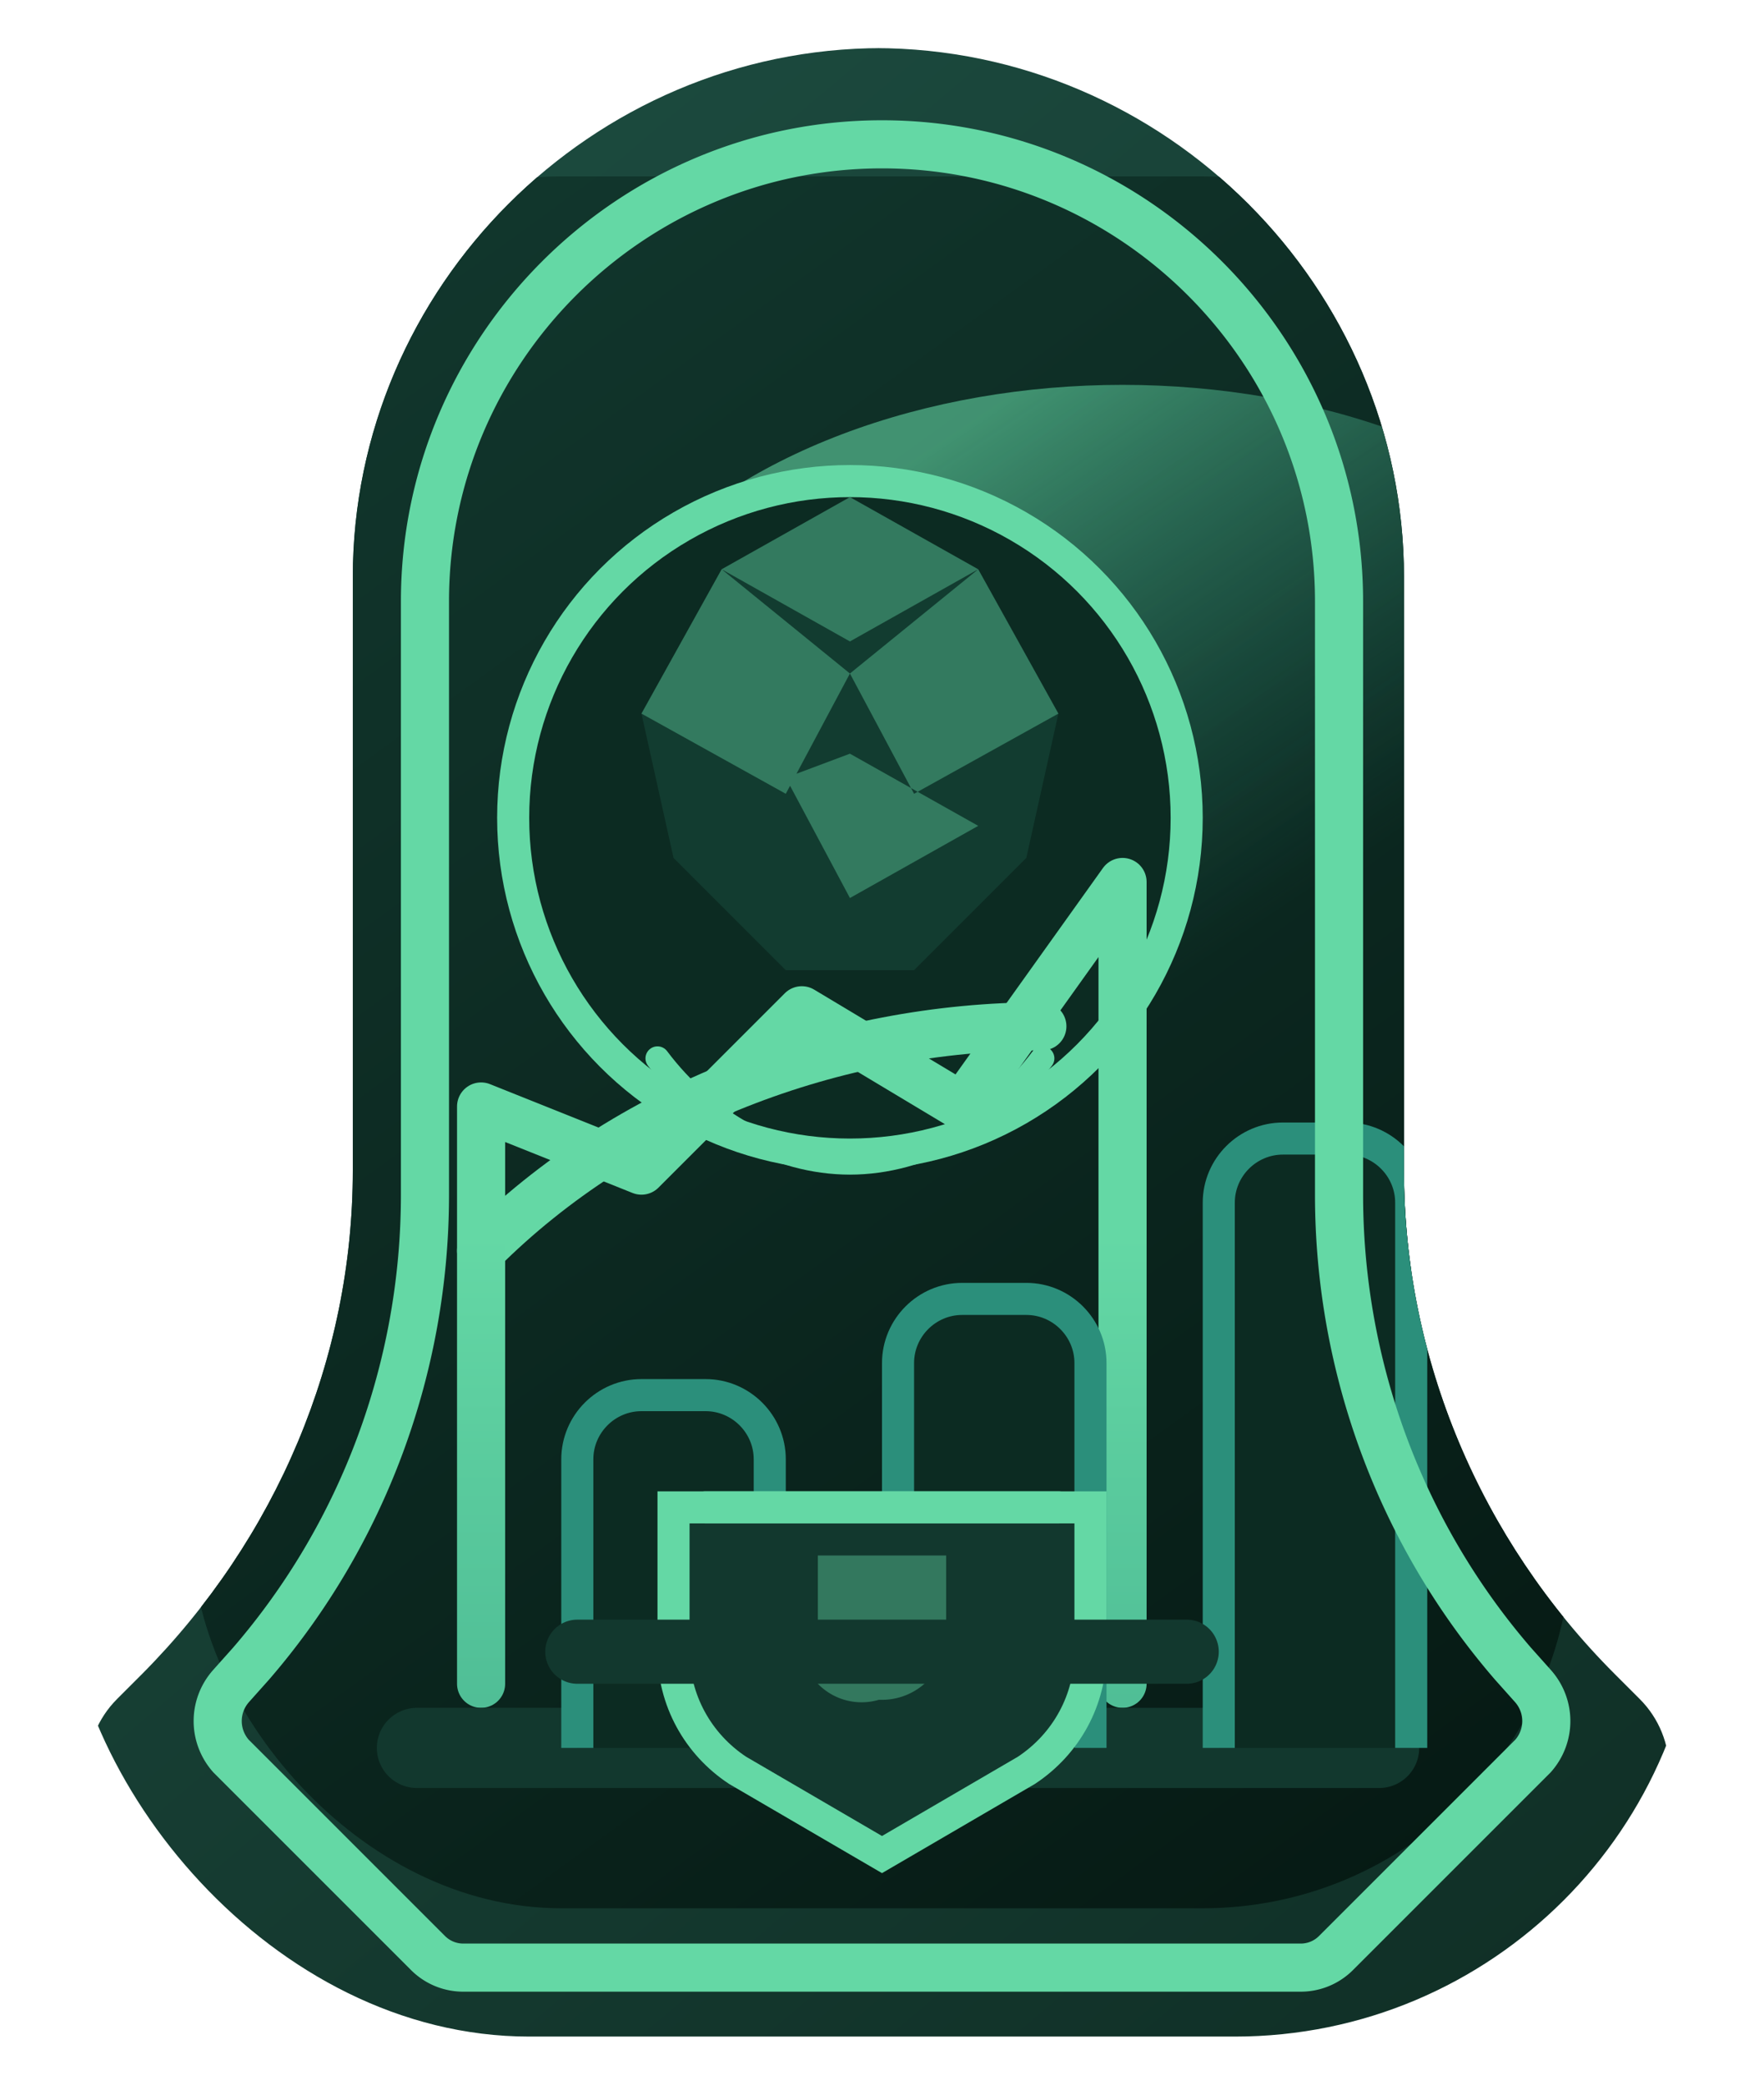
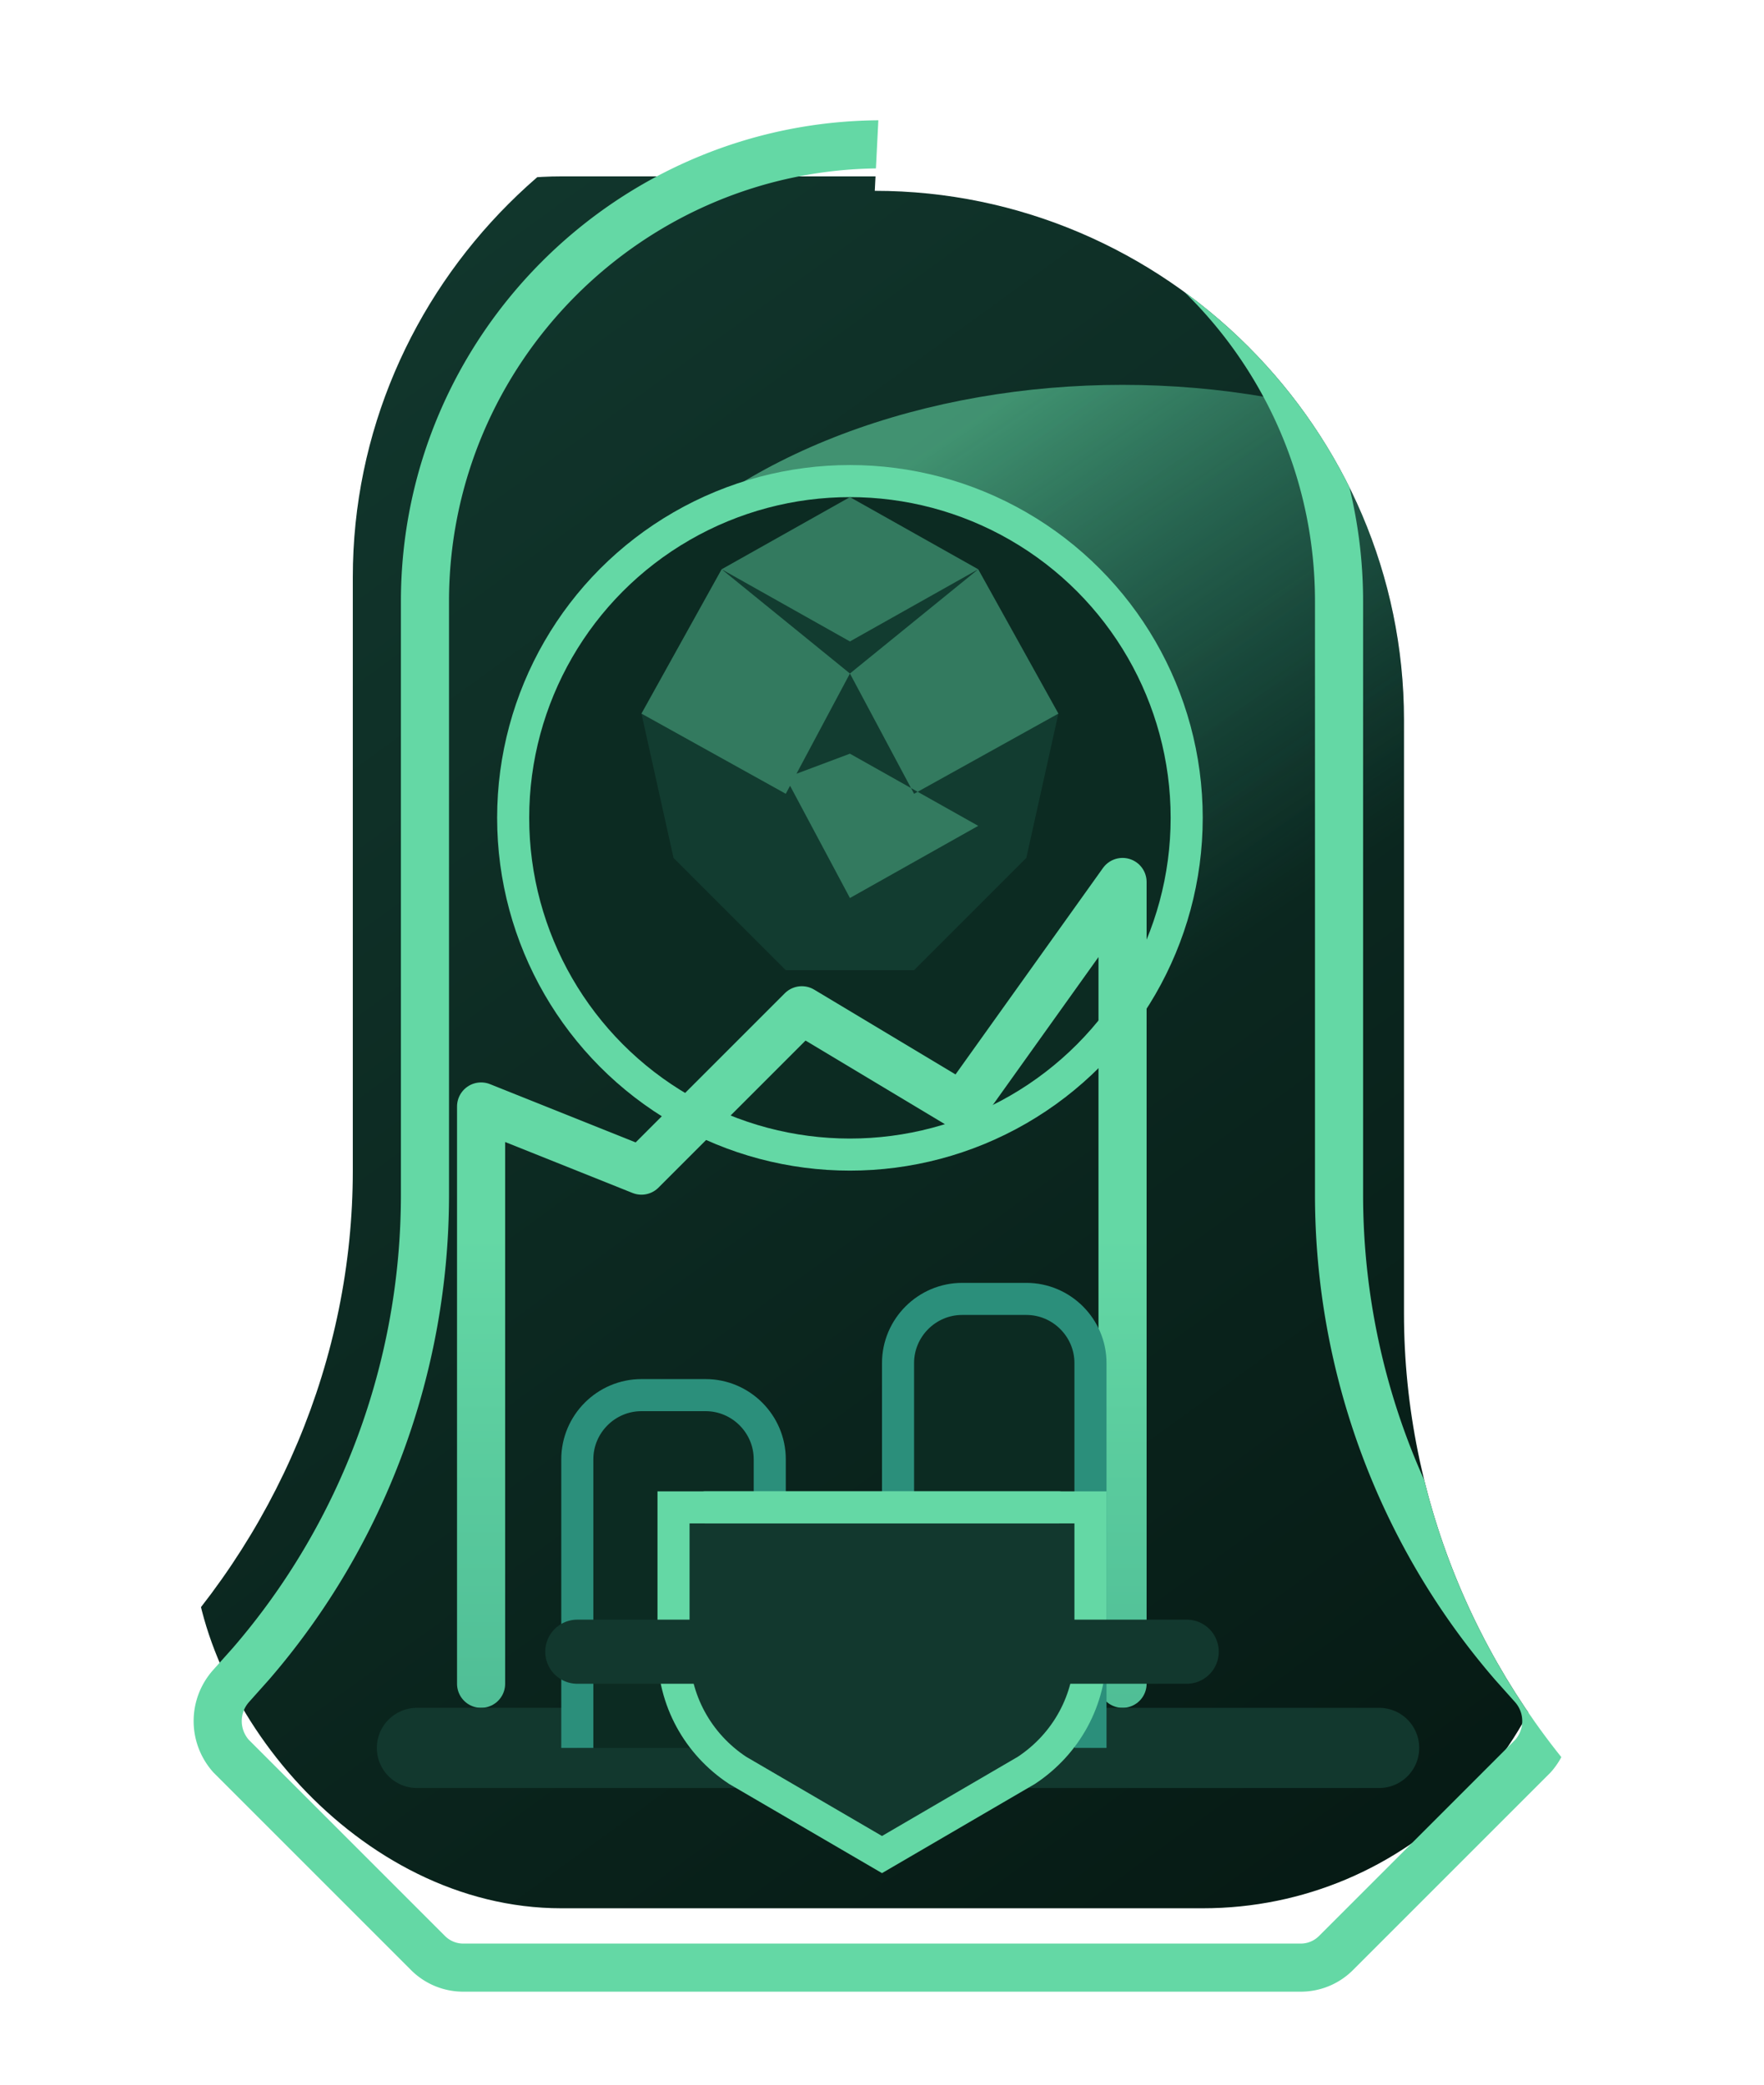
<svg xmlns="http://www.w3.org/2000/svg" width="220" height="260" viewBox="0 0 220 260" fill="none">
  <defs>
    <linearGradient id="signalSportFrame" x1="0" y1="0" x2="220" y2="260" gradientUnits="userSpaceOnUse">
      <stop offset="0" stop-color="#1E4F43" />
      <stop offset="1" stop-color="#0F2D24" />
    </linearGradient>
    <linearGradient id="signalSportInner" x1="36" y1="24" x2="184" y2="228" gradientUnits="userSpaceOnUse">
      <stop offset="0" stop-color="#12382E" />
      <stop offset="1" stop-color="#061A14" />
    </linearGradient>
    <linearGradient id="signalSportAccent" x1="120" y1="32" x2="120" y2="196" gradientUnits="userSpaceOnUse">
      <stop offset="0" stop-color="#64D8A5" />
      <stop offset="1" stop-color="#2B8F7B" />
    </linearGradient>
    <linearGradient id="signalSportGlow" x1="110" y1="60" x2="150" y2="120" gradientUnits="userSpaceOnUse">
      <stop offset="0" stop-color="#64D8A5" stop-opacity="0.9" />
      <stop offset="1" stop-color="#2B8F7B" stop-opacity="0" />
    </linearGradient>
    <clipPath id="signalSportClip">
-       <path d="M110 6c-36.2 0-66 29.8-66 66v74c0 23.4-9.5 45.9-26.3 62.8l-3.1 3.1c-4.9 4.9-4.9 12.9 0 17.8l32.8 32.8a12.6 12.6 0 0 0 8.9 3.7h106.5a12.6 12.6 0 0 0 8.9-3.7l32.8-32.8c4.9-4.9 4.9-12.9 0-17.8l-3.1-3.1c-16.8-16.8-26.3-39.4-26.3-62.8v-74c0-36.2-29.8-66-66-66Z" />
+       <path d="M110 6c-36.2 0-66 29.8-66 66v74c0 23.4-9.5 45.9-26.3 62.8l-3.1 3.1c-4.9 4.9-4.9 12.9 0 17.8l32.8 32.8a12.6 12.6 0 0 0 8.9 3.7h106.5a12.6 12.6 0 0 0 8.9-3.7l32.8-32.8l-3.1-3.1c-16.8-16.8-26.3-39.4-26.3-62.8v-74c0-36.2-29.8-66-66-66Z" />
    </clipPath>
  </defs>
  <g clip-path="url(#signalSportClip)">
-     <rect x="8" y="6" width="204" height="248" rx="58" fill="url(#signalSportFrame)" />
    <rect x="24" y="22" width="172" height="216" rx="46" fill="url(#signalSportInner)" />
    <g opacity="0.65">
      <ellipse cx="140" cy="94" rx="70" ry="46" fill="url(#signalSportGlow)" />
    </g>
    <g transform="translate(48 44)">
      <circle cx="58" cy="58" r="42" fill="#0C2B22" stroke="#64D8A5" stroke-width="4" />
      <path d="M58 18l16 9 10 18-4 18-14 14h-16l-14-14-4-18 10-18 16-9Z" fill="#123C30" />
      <path d="M58 18l-16 9 16 9 16-9-16-9ZM74 27l10 18-18 10-8-15 16-13ZM42 27 32 45l18 10 8-15-16-13ZM50 53l8 15 16-9-16-9-8 3Z" fill="#64D8A5" fill-opacity="0.4" />
-       <path d="M34 88c6 8 15 13 24 13s18-5 24-13" stroke="#64D8A5" stroke-width="3" stroke-linecap="round" />
-       <path d="M12 112c18-18 44-28 70-28" stroke="#64D8A5" stroke-width="6" stroke-linecap="round" />
    </g>
    <g transform="translate(48 122)">
      <path d="M12 88V16l20 8 20-20 20 12 20-28v100" stroke="url(#signalSportAccent)" stroke-width="6" stroke-linecap="round" stroke-linejoin="round" />
      <path d="M4 96h120" stroke="#12382E" stroke-width="10" stroke-linecap="round" />
      <path d="M24 96V60c0-4.4 3.6-8 8-8h8c4.4 0 8 3.6 8 8v36" fill="#0C2B22" stroke="#2B8F7B" stroke-width="4" />
      <path d="M64 96V48c0-4.4 3.6-8 8-8h8c4.4 0 8 3.6 8 8v48" fill="#0C2B22" stroke="#2B8F7B" stroke-width="4" />
-       <path d="M104 96V28c0-4.4 3.6-8 8-8h8c4.4 0 8 3.6 8 8v68" fill="#0C2B22" stroke="#2B8F7B" stroke-width="4" />
    </g>
    <g transform="translate(84 188)">
      <path d="M0 0h52v18c0 6-3 11.5-8 14.8l-18 10.5-18-10.5C3 29.5 0 24 0 18V0Z" fill="#12382E" stroke="#64D8A5" stroke-width="4" />
-       <path d="M18 6h16v10a8 8 0 0 1-8 8h-0.4A7.6 7.6 0 0 1 18 22V6Z" fill="#64D8A5" fill-opacity="0.4" />
      <path d="M4 0h44" stroke="#64D8A5" stroke-width="4" stroke-linecap="round" />
    </g>
    <path d="M72 206h76" stroke="#12382E" stroke-width="8" stroke-linecap="round" />
    <path d="M110 18c31.4 0 57 25.6 57 57v74c0 21.5 7.7 42.3 21.7 58.5l2.5 2.8c2.2 2.5 2.2 6.2 0 8.7l-24.6 24.6a6.2 6.2 0 0 1-4.4 1.8H57.8a6.2 6.2 0 0 1-4.4-1.8l-24.6-24.6c-2.2-2.5-2.2-6.2 0-8.7l2.5-2.8C45.3 191.3 53 170.5 53 149v-74c0-31.4 25.6-57 57-57Z" stroke="#64D8A5" stroke-width="6" stroke-linejoin="round" />
  </g>
</svg>